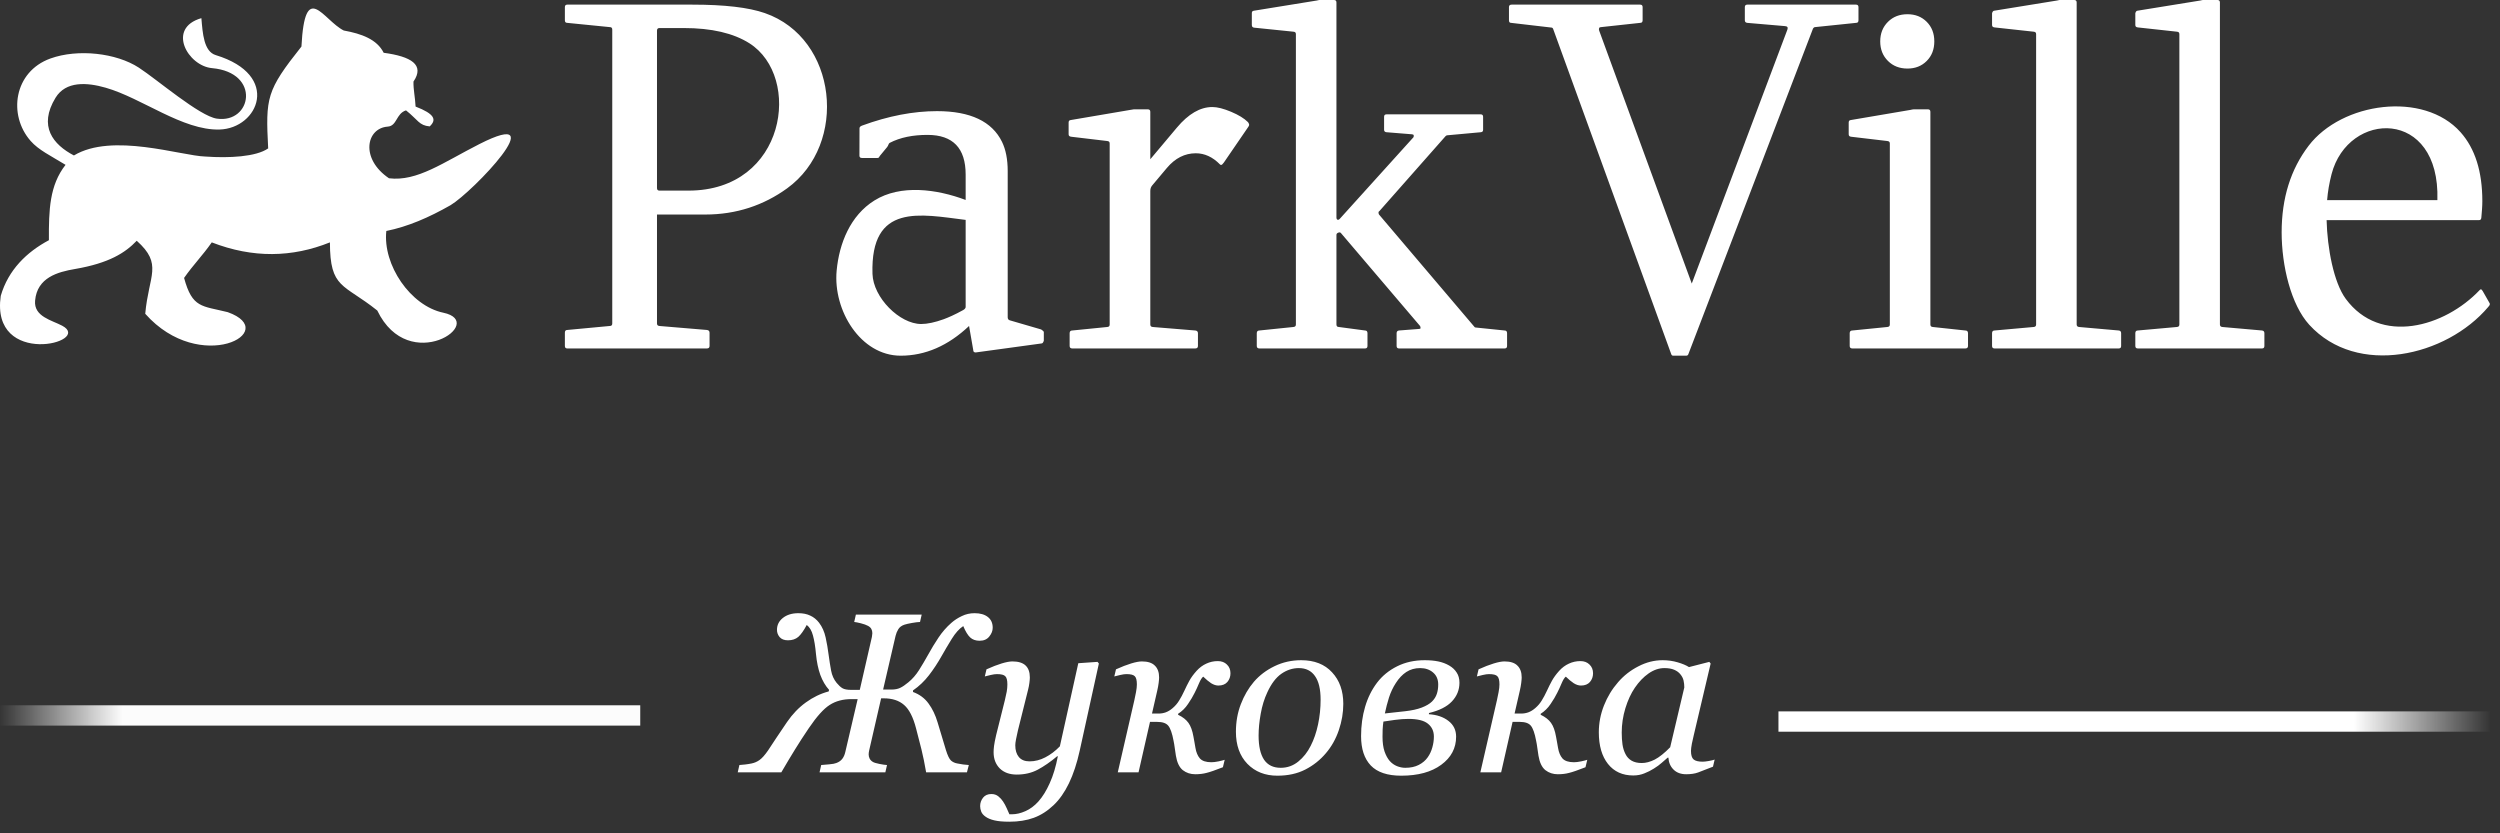
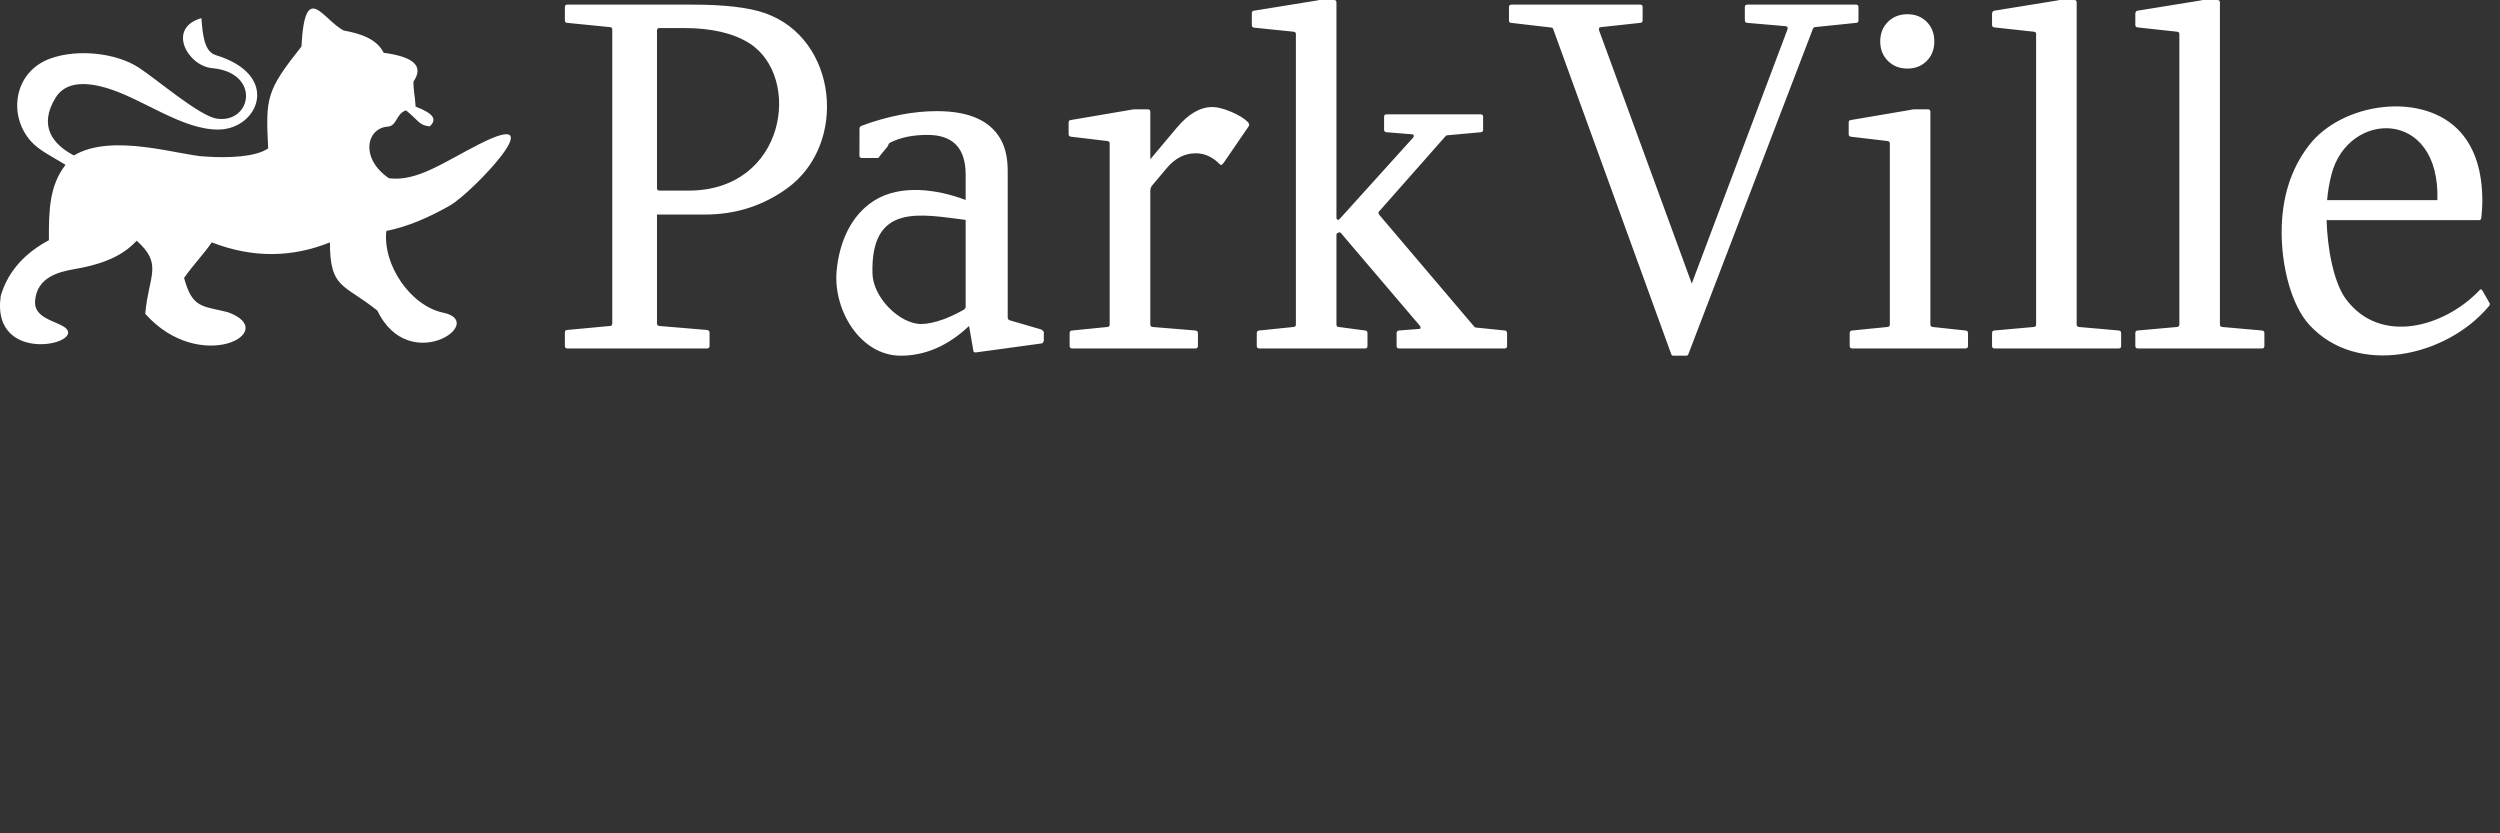
<svg xmlns="http://www.w3.org/2000/svg" width="123" height="41" viewBox="0 0 123 41" fill="none">
  <rect x="0" y="0" width="123" height="41" fill="#333333" stroke="none" />
-   <rect x="87.5" y="35" width="35" height="1" fill="url(#paint0_linear)" />
-   <rect x="31.5" y="35.7" width="31.5" height="1" transform="rotate(180 31.5 35.7)" fill="url(#paint1_linear)" />
  <path fill-rule="evenodd" clip-rule="evenodd" d="M32.443 1.38C32.366 1.38 32.324 1.423 32.324 1.506V9.256C32.324 9.335 32.365 9.378 32.443 9.378H33.875C38.689 9.378 39.466 3.777 36.872 2.13C36.085 1.631 35.008 1.38 33.645 1.38H32.443ZM3.637 7.649C2.612 7.112 1.875 6.214 2.733 4.809C3.237 3.984 4.271 4.049 5.198 4.315C6.99 4.828 8.983 6.421 10.797 6.373C12.715 6.322 13.849 3.697 10.614 2.711C10.027 2.532 9.971 1.643 9.908 0.893C8.185 1.388 9.243 3.245 10.431 3.352C12.853 3.57 12.389 6.087 10.669 5.837C9.817 5.713 7.732 3.915 6.83 3.328C5.718 2.605 3.832 2.392 2.481 2.878C0.678 3.527 0.387 5.662 1.507 6.934C1.903 7.384 2.479 7.654 3.225 8.11C2.436 9.119 2.398 10.324 2.406 11.818C1.318 12.397 0.409 13.275 0.037 14.556C-0.479 18.118 4.604 16.845 3.061 16.026C2.55 15.754 1.66 15.578 1.726 14.797C1.823 13.65 2.849 13.379 3.69 13.235C5.37 12.946 6.163 12.437 6.727 11.845C8.03 13.011 7.315 13.529 7.146 15.438C9.85 18.483 13.874 16.311 11.205 15.358C9.931 15.04 9.462 15.169 9.057 13.674C9.511 13.024 9.965 12.575 10.419 11.925C12.446 12.712 14.379 12.67 16.232 11.925C16.235 14.22 16.895 13.944 18.562 15.278C20.128 18.527 24.016 15.847 21.809 15.385C20.194 15.047 18.826 13.031 19.007 11.364C20.072 11.149 21.104 10.701 22.169 10.094C23.269 9.436 27.318 5.195 23.589 7.087C21.801 7.995 20.526 8.941 19.138 8.771C17.712 7.807 18.018 6.306 19.073 6.23C19.542 6.197 19.479 5.589 19.976 5.43C20.575 5.907 20.613 6.171 21.141 6.219C21.494 5.89 21.387 5.608 20.447 5.243C20.422 4.757 20.335 4.426 20.343 4.014C20.905 3.19 20.234 2.779 18.877 2.597C18.55 1.939 17.798 1.661 16.913 1.501C15.899 0.991 15.005 -1.043 14.831 2.29C13.104 4.466 13.065 4.795 13.194 7.301C12.597 7.719 11.262 7.784 10.105 7.702C8.914 7.669 5.518 6.511 3.637 7.649ZM34.068 0.228C35.641 0.228 36.828 0.365 37.627 0.643C41.208 1.884 41.745 7.085 38.723 9.269C37.571 10.102 36.227 10.555 34.704 10.555H32.324V15.916C32.324 15.991 32.364 16.031 32.443 16.038L34.778 16.234C34.865 16.243 34.91 16.289 34.91 16.369V17.022C34.91 17.102 34.865 17.144 34.778 17.144H27.911C27.829 17.144 27.792 17.102 27.792 17.022V16.369C27.792 16.28 27.829 16.234 27.911 16.234L30.004 16.038C30.082 16.038 30.123 16 30.123 15.916V1.456C30.123 1.372 30.082 1.334 30.004 1.334L27.911 1.125C27.829 1.125 27.792 1.083 27.792 0.999V0.349C27.792 0.27 27.829 0.228 27.911 0.228H34.068ZM47.51 10.819C45.295 10.547 42.821 9.966 42.926 13.472C42.961 14.646 44.266 15.941 45.322 15.941C45.626 15.941 45.995 15.862 46.426 15.707C46.644 15.627 46.97 15.488 47.391 15.254C47.476 15.207 47.51 15.145 47.51 15.107V10.819ZM47.678 16.038C46.644 17.014 45.523 17.5 44.312 17.5C42.34 17.5 40.981 15.27 41.163 13.316C41.288 11.97 41.838 10.601 43.02 9.864C44.31 9.059 46.096 9.305 47.51 9.838V8.59C47.51 7.286 46.882 6.637 45.634 6.637C44.919 6.637 44.294 6.758 43.77 7.031C43.716 7.059 43.711 7.159 43.647 7.236L43.294 7.663C43.25 7.716 43.256 7.772 43.175 7.772H42.407C42.326 7.772 42.284 7.734 42.284 7.663L42.288 6.306C42.288 6.256 42.329 6.211 42.411 6.18C43.707 5.704 44.94 5.468 46.102 5.468C47.744 5.468 48.81 5.976 49.3 6.981C49.483 7.358 49.579 7.836 49.579 8.418V15.61C49.579 15.673 49.606 15.738 49.673 15.757L51.225 16.209C51.307 16.26 51.348 16.302 51.356 16.335V16.762C51.327 16.855 51.29 16.897 51.249 16.897L48.002 17.341C47.92 17.341 47.883 17.299 47.883 17.219L47.678 16.038ZM59.649 5.266C59.896 5.266 60.208 5.347 60.573 5.501C60.942 5.656 61.216 5.826 61.394 6.003C61.413 6.022 61.435 6.054 61.452 6.104C61.467 6.15 61.453 6.187 61.427 6.226L60.216 7.994C60.161 8.074 60.113 8.115 60.08 8.115C60.056 8.115 60.039 8.107 60.023 8.09C59.662 7.721 59.263 7.541 58.833 7.541C58.295 7.541 57.818 7.78 57.412 8.262L56.69 9.121C56.626 9.197 56.595 9.285 56.595 9.393V15.966C56.595 16.037 56.632 16.081 56.714 16.088L58.808 16.26C58.894 16.268 58.939 16.314 58.939 16.394V17.022C58.939 17.102 58.894 17.144 58.808 17.144H52.757C52.671 17.144 52.626 17.102 52.626 17.022V16.394C52.626 16.306 52.671 16.26 52.757 16.26L54.477 16.088C54.559 16.08 54.596 16.046 54.596 15.966V7.059C54.596 6.98 54.558 6.948 54.477 6.938L52.708 6.728C52.623 6.718 52.576 6.686 52.576 6.607V6.029C52.576 5.949 52.61 5.918 52.675 5.907L55.63 5.404C55.721 5.389 55.77 5.379 55.786 5.379H56.472C56.554 5.379 56.595 5.422 56.595 5.501V7.835L57.905 6.276C58.468 5.606 59.046 5.266 59.649 5.266ZM63.758 1.68C63.758 1.596 63.716 1.567 63.635 1.559L61.713 1.362C61.632 1.354 61.59 1.316 61.59 1.228V0.65C61.59 0.566 61.624 0.539 61.689 0.528L64.792 0.025C64.84 0.018 64.878 0 64.911 0H65.634C65.712 0 65.753 0.038 65.753 0.122V10.712C65.753 10.761 65.769 10.791 65.802 10.808C65.835 10.825 65.876 10.812 65.921 10.762L69.542 6.753C69.558 6.72 69.561 6.686 69.554 6.657C69.546 6.624 69.516 6.611 69.468 6.607L68.22 6.506C68.138 6.5 68.097 6.46 68.097 6.385V5.748C68.097 5.664 68.138 5.626 68.22 5.626H72.85C72.928 5.626 72.969 5.665 72.969 5.748V6.385C72.969 6.468 72.927 6.499 72.85 6.506L71.2 6.657C71.175 6.659 71.145 6.673 71.118 6.703L67.871 10.381C67.838 10.398 67.822 10.423 67.822 10.452C67.822 10.494 67.83 10.527 67.846 10.553L72.526 16.063C72.546 16.096 72.571 16.113 72.596 16.113L74.029 16.26C74.107 16.26 74.148 16.306 74.148 16.394V17.022C74.148 17.102 74.107 17.144 74.029 17.144H68.832C68.754 17.144 68.713 17.102 68.713 17.022V16.394C68.713 16.314 68.754 16.268 68.832 16.26L69.817 16.184C69.866 16.184 69.891 16.172 69.891 16.138C69.891 16.096 69.882 16.063 69.866 16.038L65.97 11.462C65.937 11.428 65.892 11.424 65.839 11.449C65.781 11.47 65.753 11.508 65.753 11.558V15.966C65.753 16.046 65.794 16.088 65.872 16.088L67.161 16.26C67.239 16.26 67.28 16.306 67.28 16.394V17.022C67.28 17.102 67.239 17.144 67.161 17.144H61.964C61.878 17.144 61.833 17.102 61.833 17.022V16.394C61.833 16.306 61.878 16.26 61.964 16.26L63.635 16.088C63.716 16.079 63.758 16.046 63.758 15.966V1.68ZM80.698 0.228C80.776 0.228 80.817 0.27 80.817 0.349V0.999C80.817 1.083 80.776 1.125 80.698 1.125L78.773 1.334C78.724 1.334 78.695 1.347 78.679 1.38C78.662 1.414 78.662 1.456 78.679 1.506L83.235 13.951L87.94 1.456C87.977 1.347 87.94 1.292 87.817 1.284L85.965 1.125C85.887 1.116 85.846 1.074 85.846 0.999V0.349C85.846 0.27 85.887 0.228 85.965 0.228H91.318C91.396 0.228 91.437 0.27 91.437 0.349V0.999C91.437 1.083 91.396 1.125 91.318 1.125L89.299 1.334C89.257 1.338 89.225 1.363 89.2 1.405L83.067 17.425C83.051 17.475 83.014 17.5 82.96 17.5H82.32C82.275 17.5 82.242 17.475 82.225 17.425L76.417 1.43C76.4 1.38 76.368 1.355 76.318 1.355L74.348 1.125C74.274 1.125 74.241 1.083 74.241 0.999V0.349C74.241 0.27 74.282 0.228 74.372 0.228H80.698ZM93.846 0.7C94.228 0.7 94.544 0.822 94.794 1.073C95.044 1.324 95.168 1.643 95.168 2.037C95.168 2.43 95.044 2.749 94.794 3C94.544 3.251 94.228 3.373 93.846 3.373C93.46 3.373 93.14 3.25 92.889 3C92.636 2.748 92.507 2.43 92.507 2.037C92.507 1.643 92.636 1.325 92.889 1.073C93.14 0.823 93.46 0.7 93.846 0.7ZM91.136 17.144C91.05 17.144 91.005 17.102 91.005 17.022V16.394C91.005 16.306 91.05 16.26 91.136 16.26L92.856 16.088C92.938 16.08 92.98 16.046 92.98 15.966V7.059C92.98 6.98 92.937 6.947 92.856 6.938L91.079 6.728C90.998 6.719 90.956 6.686 90.956 6.607V6.029C90.956 5.949 90.99 5.918 91.054 5.907L94.014 5.404C94.043 5.399 94.091 5.379 94.158 5.379H94.856C94.934 5.379 94.975 5.422 94.975 5.501V15.966C94.975 16.045 95.016 16.08 95.094 16.088L96.695 16.26C96.781 16.26 96.826 16.306 96.826 16.394V17.022C96.826 17.102 96.781 17.144 96.695 17.144H91.136ZM100.177 1.68C100.177 1.596 100.135 1.568 100.054 1.559L98.132 1.349C98.051 1.34 98.009 1.307 98.009 1.228V0.65C98.034 0.566 98.067 0.535 98.108 0.528L101.211 0.025C101.259 0.018 101.297 0 101.33 0H102.053C102.131 0 102.172 0.038 102.172 0.122V15.966C102.172 16.037 102.212 16.081 102.291 16.088L104.241 16.26C104.323 16.268 104.36 16.314 104.36 16.394V17.022C104.36 17.102 104.323 17.144 104.241 17.144H98.132C98.05 17.144 98.009 17.102 98.009 17.022V16.394C98.009 16.306 98.05 16.26 98.132 16.26L100.054 16.088C100.135 16.081 100.177 16.046 100.177 15.966V1.68ZM107.225 1.68C107.225 1.596 107.183 1.568 107.102 1.559L105.181 1.349C105.099 1.34 105.058 1.307 105.058 1.228V0.65C105.082 0.566 105.115 0.535 105.156 0.528L108.26 0.025C108.307 0.018 108.346 0 108.378 0H109.101C109.179 0 109.22 0.038 109.22 0.122V15.966C109.22 16.037 109.261 16.081 109.339 16.088L111.289 16.26C111.371 16.268 111.408 16.314 111.408 16.394V17.022C111.408 17.102 111.371 17.144 111.289 17.144H105.181C105.098 17.144 105.058 17.102 105.058 17.022V16.394C105.058 16.306 105.098 16.26 105.181 16.26L107.102 16.088C107.184 16.081 107.225 16.046 107.225 15.966V1.68ZM114.712 8.572C114.601 9.003 114.527 9.431 114.494 9.846H119.919C120.064 5.299 115.523 5.428 114.712 8.572ZM114.469 10.831C114.502 12.197 114.815 13.893 115.41 14.701C117.106 17.006 120.282 16.089 122.004 14.267C122.036 14.233 122.061 14.225 122.086 14.242C122.102 14.267 122.13 14.286 122.147 14.317L122.496 14.929C122.513 15.004 122.473 15.041 122.422 15.101C120.356 17.544 115.971 18.556 113.616 15.979C112.715 14.993 112.257 13.076 112.257 11.43C112.257 9.745 112.704 8.327 113.583 7.173C115.214 5.028 119.243 4.462 121.06 6.506C121.774 7.309 122.131 8.438 122.131 9.896C122.131 10.16 122.106 10.428 122.082 10.705C122.075 10.788 122.044 10.831 121.963 10.831H114.469Z" fill="white" />
-   <path d="M48.841 30.885C48.841 31.035 48.785 31.179 48.672 31.317C48.562 31.456 48.404 31.525 48.196 31.525C48.003 31.525 47.848 31.47 47.731 31.361C47.615 31.252 47.502 31.066 47.392 30.803C47.195 30.931 47.006 31.142 46.823 31.438C46.641 31.733 46.481 32.004 46.342 32.252C46.142 32.61 45.928 32.934 45.702 33.226C45.48 33.514 45.219 33.762 44.92 33.969V34.046C45.241 34.163 45.496 34.352 45.686 34.615C45.876 34.874 46.023 35.182 46.129 35.539C46.194 35.754 46.266 35.989 46.342 36.245C46.419 36.5 46.484 36.718 46.539 36.901C46.623 37.171 46.707 37.344 46.791 37.42C46.874 37.493 46.977 37.541 47.097 37.562C47.192 37.581 47.288 37.597 47.387 37.612C47.485 37.623 47.578 37.632 47.666 37.639L47.573 38H45.566C45.493 37.573 45.416 37.198 45.336 36.873C45.256 36.549 45.166 36.201 45.068 35.829C44.926 35.282 44.731 34.901 44.483 34.686C44.235 34.467 43.901 34.358 43.482 34.358H43.351L42.76 36.934C42.753 36.963 42.747 36.994 42.744 37.027C42.74 37.059 42.738 37.09 42.738 37.12C42.738 37.192 42.755 37.262 42.788 37.327C42.824 37.393 42.877 37.446 42.946 37.486C42.997 37.519 43.103 37.552 43.263 37.584C43.424 37.617 43.55 37.635 43.641 37.639L43.559 38H40.321L40.403 37.639C40.494 37.632 40.624 37.621 40.791 37.606C40.959 37.592 41.078 37.57 41.147 37.541C41.275 37.493 41.373 37.424 41.442 37.333C41.511 37.242 41.561 37.129 41.59 36.994L42.197 34.396H41.896C41.477 34.396 41.12 34.491 40.824 34.681C40.529 34.866 40.184 35.249 39.791 35.829C39.532 36.212 39.308 36.558 39.118 36.868C38.928 37.174 38.702 37.552 38.44 38H36.296L36.378 37.639C36.466 37.628 36.562 37.619 36.668 37.612C36.77 37.601 36.874 37.584 36.98 37.562C37.122 37.533 37.251 37.477 37.368 37.393C37.488 37.309 37.627 37.154 37.784 36.928C37.908 36.742 38.046 36.533 38.199 36.299C38.356 36.066 38.529 35.809 38.719 35.528C38.989 35.134 39.298 34.812 39.648 34.56C39.998 34.305 40.372 34.124 40.77 34.019L40.791 33.942C40.613 33.745 40.469 33.499 40.359 33.204C40.254 32.909 40.183 32.566 40.146 32.176C40.113 31.808 40.064 31.505 39.998 31.268C39.937 31.031 39.834 30.858 39.692 30.748C39.546 31.022 39.408 31.217 39.277 31.334C39.145 31.447 38.976 31.503 38.768 31.503C38.586 31.503 38.449 31.45 38.358 31.345C38.27 31.239 38.227 31.12 38.227 30.989C38.227 30.752 38.323 30.557 38.516 30.404C38.713 30.247 38.968 30.169 39.282 30.169C39.508 30.169 39.703 30.209 39.867 30.289C40.035 30.366 40.179 30.482 40.299 30.639C40.452 30.84 40.56 31.082 40.622 31.366C40.684 31.651 40.731 31.924 40.764 32.187C40.804 32.486 40.846 32.754 40.89 32.991C40.934 33.228 41.025 33.43 41.163 33.598C41.262 33.718 41.356 33.806 41.448 33.86C41.539 33.915 41.685 33.942 41.885 33.942H42.301L42.897 31.339C42.901 31.314 42.904 31.284 42.908 31.252C42.915 31.219 42.919 31.186 42.919 31.153C42.919 31.073 42.902 31.004 42.87 30.945C42.84 30.887 42.786 30.836 42.706 30.792C42.618 30.745 42.501 30.703 42.355 30.666C42.21 30.63 42.1 30.608 42.027 30.601L42.109 30.24H45.347L45.265 30.601C45.163 30.604 45.03 30.621 44.866 30.65C44.705 30.679 44.585 30.706 44.505 30.732C44.362 30.779 44.26 30.854 44.198 30.956C44.136 31.055 44.091 31.164 44.062 31.284L43.449 33.926H43.859C44.031 33.926 44.173 33.898 44.286 33.844C44.403 33.789 44.538 33.698 44.691 33.57C44.891 33.406 45.066 33.206 45.216 32.969C45.365 32.732 45.518 32.473 45.675 32.192C45.825 31.919 45.99 31.645 46.173 31.372C46.355 31.098 46.566 30.856 46.807 30.645C46.956 30.513 47.128 30.402 47.321 30.311C47.514 30.216 47.724 30.169 47.95 30.169C48.227 30.169 48.444 30.231 48.601 30.355C48.761 30.479 48.841 30.655 48.841 30.885ZM52.046 37.207H52.013C51.678 37.488 51.359 37.708 51.056 37.869C50.754 38.029 50.409 38.109 50.023 38.109C49.673 38.109 49.396 38.009 49.191 37.809C48.987 37.604 48.885 37.338 48.885 37.01C48.885 36.923 48.892 36.819 48.907 36.698C48.922 36.578 48.956 36.4 49.011 36.163L49.438 34.456C49.478 34.292 49.509 34.15 49.531 34.03C49.552 33.906 49.563 33.787 49.563 33.674C49.563 33.47 49.529 33.335 49.459 33.27C49.394 33.2 49.257 33.166 49.049 33.166C48.969 33.166 48.867 33.18 48.743 33.209C48.619 33.239 48.522 33.262 48.453 33.281L48.535 32.931C48.819 32.803 49.069 32.706 49.284 32.641C49.503 32.575 49.678 32.542 49.809 32.542C50.101 32.542 50.316 32.608 50.455 32.739C50.597 32.87 50.668 33.067 50.668 33.33C50.668 33.395 50.661 33.485 50.646 33.598C50.632 33.711 50.61 33.824 50.581 33.937L50.083 35.933C50.046 36.086 50.015 36.23 49.99 36.365C49.964 36.496 49.952 36.596 49.952 36.666C49.952 36.91 50.01 37.103 50.127 37.245C50.247 37.388 50.422 37.459 50.652 37.459C50.918 37.459 51.177 37.393 51.428 37.262C51.683 37.13 51.922 36.95 52.145 36.72L53.052 32.63L53.998 32.564L54.064 32.646L53.123 36.928C52.985 37.555 52.808 38.091 52.593 38.536C52.378 38.981 52.126 39.34 51.838 39.613C51.536 39.901 51.209 40.109 50.859 40.237C50.509 40.364 50.11 40.428 49.662 40.428C49.352 40.428 49.106 40.406 48.923 40.362C48.741 40.319 48.597 40.259 48.491 40.182C48.386 40.109 48.315 40.027 48.278 39.936C48.242 39.845 48.223 39.754 48.223 39.663C48.223 39.506 48.271 39.367 48.366 39.247C48.46 39.127 48.597 39.066 48.776 39.066C48.911 39.066 49.026 39.105 49.12 39.181C49.215 39.258 49.292 39.342 49.35 39.433C49.416 39.531 49.476 39.642 49.531 39.766C49.585 39.89 49.629 39.989 49.662 40.062H49.793C50.001 40.062 50.219 40.011 50.449 39.909C50.683 39.806 50.896 39.648 51.089 39.433C51.297 39.2 51.483 38.899 51.647 38.531C51.815 38.162 51.948 37.721 52.046 37.207ZM60.539 33.127C60.539 33.291 60.488 33.434 60.386 33.554C60.284 33.671 60.136 33.729 59.943 33.729C59.83 33.729 59.712 33.691 59.587 33.614C59.467 33.534 59.338 33.426 59.199 33.291C59.134 33.339 59.064 33.448 58.991 33.62C58.922 33.787 58.851 33.942 58.778 34.084C58.694 34.256 58.585 34.44 58.45 34.637C58.319 34.834 58.157 34.994 57.963 35.118V35.167C58.193 35.277 58.362 35.41 58.472 35.566C58.585 35.723 58.667 35.949 58.718 36.245C58.725 36.292 58.74 36.372 58.762 36.485C58.784 36.598 58.802 36.702 58.816 36.797C58.853 37.016 58.926 37.189 59.035 37.316C59.148 37.44 59.336 37.502 59.598 37.502C59.697 37.502 59.815 37.488 59.954 37.459C60.093 37.429 60.193 37.404 60.255 37.382L60.167 37.748C59.795 37.894 59.526 37.987 59.358 38.027C59.194 38.071 59.01 38.093 58.806 38.093C58.572 38.093 58.368 38.026 58.193 37.891C58.022 37.752 57.909 37.515 57.854 37.18C57.836 37.07 57.818 36.946 57.799 36.808C57.781 36.669 57.761 36.549 57.739 36.447C57.67 36.075 57.582 35.827 57.477 35.703C57.374 35.579 57.194 35.517 56.935 35.517C56.935 35.517 56.882 35.517 56.777 35.517C56.675 35.517 56.609 35.517 56.58 35.517L56.016 38H54.994L55.809 34.456C55.834 34.34 55.861 34.206 55.891 34.057C55.92 33.904 55.934 33.776 55.934 33.674C55.934 33.47 55.9 33.335 55.831 33.27C55.765 33.2 55.628 33.166 55.42 33.166C55.34 33.166 55.238 33.18 55.114 33.209C54.99 33.239 54.894 33.262 54.824 33.281L54.906 32.931C55.191 32.803 55.44 32.706 55.656 32.641C55.874 32.575 56.049 32.542 56.181 32.542C56.472 32.542 56.685 32.611 56.82 32.75C56.959 32.885 57.028 33.078 57.028 33.33C57.028 33.388 57.021 33.477 57.006 33.598C56.992 33.714 56.968 33.844 56.935 33.986L56.678 35.107H57.006C57.127 35.107 57.243 35.087 57.356 35.047C57.473 35.003 57.586 34.934 57.695 34.839C57.823 34.73 57.929 34.606 58.013 34.467C58.1 34.329 58.186 34.168 58.27 33.986C58.35 33.811 58.432 33.647 58.516 33.494C58.599 33.341 58.718 33.178 58.871 33.007C59.013 32.85 59.172 32.732 59.347 32.652C59.526 32.568 59.715 32.526 59.916 32.526C60.102 32.526 60.251 32.582 60.364 32.695C60.481 32.805 60.539 32.949 60.539 33.127ZM66.09 34.631C66.09 35.062 66.017 35.492 65.871 35.922C65.725 36.352 65.514 36.729 65.237 37.054C64.956 37.389 64.617 37.659 64.219 37.863C63.826 38.064 63.368 38.164 62.847 38.164C62.242 38.164 61.749 37.969 61.37 37.579C60.995 37.189 60.807 36.664 60.807 36.004C60.807 35.519 60.887 35.067 61.048 34.648C61.208 34.228 61.423 33.86 61.693 33.543C61.966 33.226 62.304 32.971 62.705 32.777C63.109 32.581 63.547 32.482 64.017 32.482C64.666 32.482 65.173 32.681 65.537 33.078C65.906 33.472 66.09 33.99 66.09 34.631ZM64.974 34.423C64.974 33.906 64.881 33.517 64.695 33.259C64.513 33 64.249 32.87 63.902 32.87C63.6 32.87 63.313 32.963 63.044 33.149C62.778 33.335 62.548 33.638 62.355 34.057C62.205 34.374 62.096 34.728 62.027 35.118C61.957 35.504 61.923 35.862 61.923 36.19C61.923 36.711 62.012 37.107 62.191 37.377C62.373 37.643 62.646 37.776 63.011 37.776C63.335 37.776 63.623 37.674 63.875 37.469C64.127 37.265 64.331 37.007 64.487 36.693C64.644 36.387 64.765 36.037 64.848 35.643C64.932 35.246 64.974 34.839 64.974 34.423ZM71.805 33.592C71.805 33.942 71.681 34.248 71.433 34.511C71.189 34.77 70.813 34.959 70.306 35.08L70.301 35.14C70.695 35.165 71.015 35.275 71.263 35.468C71.515 35.661 71.641 35.92 71.641 36.245C71.641 36.81 71.396 37.271 70.908 37.628C70.423 37.985 69.767 38.164 68.939 38.164C68.261 38.164 67.761 37.996 67.441 37.661C67.123 37.325 66.965 36.844 66.965 36.217C66.965 35.703 67.031 35.224 67.162 34.779C67.293 34.331 67.49 33.933 67.752 33.587C68.008 33.251 68.336 32.983 68.737 32.783C69.138 32.582 69.592 32.482 70.098 32.482C70.346 32.482 70.567 32.502 70.76 32.542C70.957 32.582 71.138 32.65 71.302 32.745C71.458 32.836 71.581 32.95 71.668 33.089C71.759 33.224 71.805 33.392 71.805 33.592ZM70.76 33.68C70.76 33.428 70.676 33.231 70.509 33.089C70.341 32.943 70.128 32.87 69.869 32.87C69.614 32.87 69.388 32.934 69.191 33.062C68.997 33.189 68.826 33.37 68.677 33.603C68.534 33.822 68.421 34.061 68.338 34.319C68.257 34.578 68.19 34.839 68.135 35.102L69.136 34.992C69.46 34.956 69.732 34.896 69.951 34.812C70.169 34.728 70.337 34.629 70.454 34.516C70.567 34.403 70.645 34.279 70.689 34.145C70.737 34.006 70.76 33.851 70.76 33.68ZM70.547 36.239C70.547 35.973 70.448 35.761 70.252 35.605C70.058 35.448 69.739 35.37 69.294 35.37C69.098 35.37 68.875 35.386 68.627 35.419C68.379 35.452 68.192 35.479 68.064 35.501C68.046 35.621 68.033 35.752 68.026 35.895C68.022 36.037 68.02 36.155 68.02 36.25C68.02 36.534 68.053 36.775 68.119 36.972C68.188 37.169 68.274 37.325 68.376 37.442C68.478 37.555 68.596 37.639 68.731 37.694C68.866 37.748 69.003 37.776 69.141 37.776C69.4 37.776 69.621 37.728 69.803 37.634C69.989 37.539 70.137 37.413 70.246 37.256C70.348 37.11 70.423 36.95 70.47 36.775C70.521 36.596 70.547 36.418 70.547 36.239ZM78.378 33.127C78.378 33.291 78.327 33.434 78.225 33.554C78.123 33.671 77.975 33.729 77.782 33.729C77.669 33.729 77.55 33.691 77.427 33.614C77.306 33.534 77.177 33.426 77.038 33.291C76.973 33.339 76.903 33.448 76.831 33.62C76.761 33.787 76.69 33.942 76.617 34.084C76.533 34.256 76.424 34.44 76.289 34.637C76.158 34.834 75.996 34.994 75.802 35.118V35.167C76.032 35.277 76.202 35.41 76.311 35.566C76.424 35.723 76.506 35.949 76.557 36.245C76.564 36.292 76.579 36.372 76.601 36.485C76.623 36.598 76.641 36.702 76.656 36.797C76.692 37.016 76.765 37.189 76.874 37.316C76.987 37.44 77.175 37.502 77.438 37.502C77.536 37.502 77.654 37.488 77.793 37.459C77.931 37.429 78.032 37.404 78.094 37.382L78.006 37.748C77.634 37.894 77.365 37.987 77.197 38.027C77.033 38.071 76.849 38.093 76.644 38.093C76.411 38.093 76.207 38.026 76.032 37.891C75.861 37.752 75.748 37.515 75.693 37.18C75.675 37.07 75.656 36.946 75.638 36.808C75.62 36.669 75.6 36.549 75.578 36.447C75.509 36.075 75.421 35.827 75.316 35.703C75.213 35.579 75.033 35.517 74.774 35.517C74.774 35.517 74.721 35.517 74.616 35.517C74.513 35.517 74.448 35.517 74.419 35.517L73.856 38H72.833L73.648 34.456C73.673 34.34 73.701 34.206 73.73 34.057C73.759 33.904 73.773 33.776 73.773 33.674C73.773 33.47 73.739 33.335 73.669 33.27C73.604 33.2 73.467 33.166 73.259 33.166C73.179 33.166 73.077 33.18 72.953 33.209C72.829 33.239 72.733 33.262 72.663 33.281L72.745 32.931C73.03 32.803 73.279 32.706 73.495 32.641C73.713 32.575 73.888 32.542 74.019 32.542C74.311 32.542 74.525 32.611 74.659 32.75C74.798 32.885 74.867 33.078 74.867 33.33C74.867 33.388 74.86 33.477 74.845 33.598C74.831 33.714 74.807 33.844 74.774 33.986L74.517 35.107H74.845C74.966 35.107 75.082 35.087 75.195 35.047C75.312 35.003 75.425 34.934 75.534 34.839C75.662 34.73 75.768 34.606 75.852 34.467C75.939 34.329 76.025 34.168 76.109 33.986C76.189 33.811 76.271 33.647 76.355 33.494C76.439 33.341 76.557 33.178 76.71 33.007C76.852 32.85 77.011 32.732 77.186 32.652C77.365 32.568 77.554 32.526 77.755 32.526C77.941 32.526 78.09 32.582 78.203 32.695C78.32 32.805 78.378 32.949 78.378 33.127ZM82.086 37.278H82.048C81.968 37.344 81.871 37.428 81.758 37.53C81.648 37.628 81.519 37.723 81.37 37.814C81.227 37.905 81.072 37.984 80.905 38.049C80.737 38.118 80.555 38.153 80.358 38.153C79.829 38.153 79.413 37.964 79.111 37.584C78.812 37.205 78.662 36.688 78.662 36.031C78.662 35.579 78.746 35.14 78.914 34.713C79.082 34.287 79.313 33.904 79.609 33.565C79.889 33.24 80.223 32.98 80.609 32.783C80.996 32.582 81.393 32.482 81.802 32.482C82.06 32.482 82.306 32.517 82.54 32.586C82.777 32.655 82.963 32.734 83.098 32.821L84.098 32.564L84.164 32.646L83.333 36.173C83.304 36.286 83.273 36.425 83.24 36.589C83.211 36.749 83.196 36.868 83.196 36.944C83.196 37.152 83.24 37.293 83.327 37.366C83.415 37.438 83.562 37.475 83.77 37.475C83.84 37.475 83.938 37.464 84.066 37.442C84.193 37.42 84.292 37.397 84.361 37.371L84.279 37.721C83.951 37.852 83.707 37.947 83.546 38.005C83.386 38.064 83.191 38.093 82.961 38.093C82.698 38.093 82.491 38.016 82.338 37.863C82.184 37.71 82.1 37.515 82.086 37.278ZM82.868 33.822C82.868 33.702 82.855 33.587 82.83 33.477C82.804 33.368 82.751 33.266 82.671 33.171C82.598 33.08 82.498 33.007 82.37 32.952C82.243 32.898 82.082 32.87 81.889 32.87C81.623 32.87 81.364 32.958 81.112 33.133C80.861 33.308 80.635 33.543 80.434 33.838C80.245 34.115 80.09 34.451 79.969 34.844C79.849 35.238 79.789 35.638 79.789 36.042C79.789 36.265 79.802 36.462 79.827 36.633C79.853 36.804 79.902 36.961 79.975 37.103C80.044 37.242 80.144 37.349 80.276 37.426C80.407 37.502 80.573 37.541 80.773 37.541C80.978 37.541 81.191 37.484 81.413 37.371C81.639 37.254 81.893 37.052 82.173 36.764L82.868 33.822Z" fill="white" />
  <defs>
    <linearGradient id="paint0_linear" x1="122.5" y1="35.404" x2="115.807" y2="35.404" gradientUnits="userSpaceOnUse">
      <stop stop-color="white" stop-opacity="0.01" />
      <stop offset="1" stop-color="white" />
    </linearGradient>
    <linearGradient id="paint1_linear" x1="63" y1="36.104" x2="56.976" y2="36.104" gradientUnits="userSpaceOnUse">
      <stop stop-color="white" stop-opacity="0.01" />
      <stop offset="1" stop-color="#FCFCFC" />
    </linearGradient>
  </defs>
</svg>